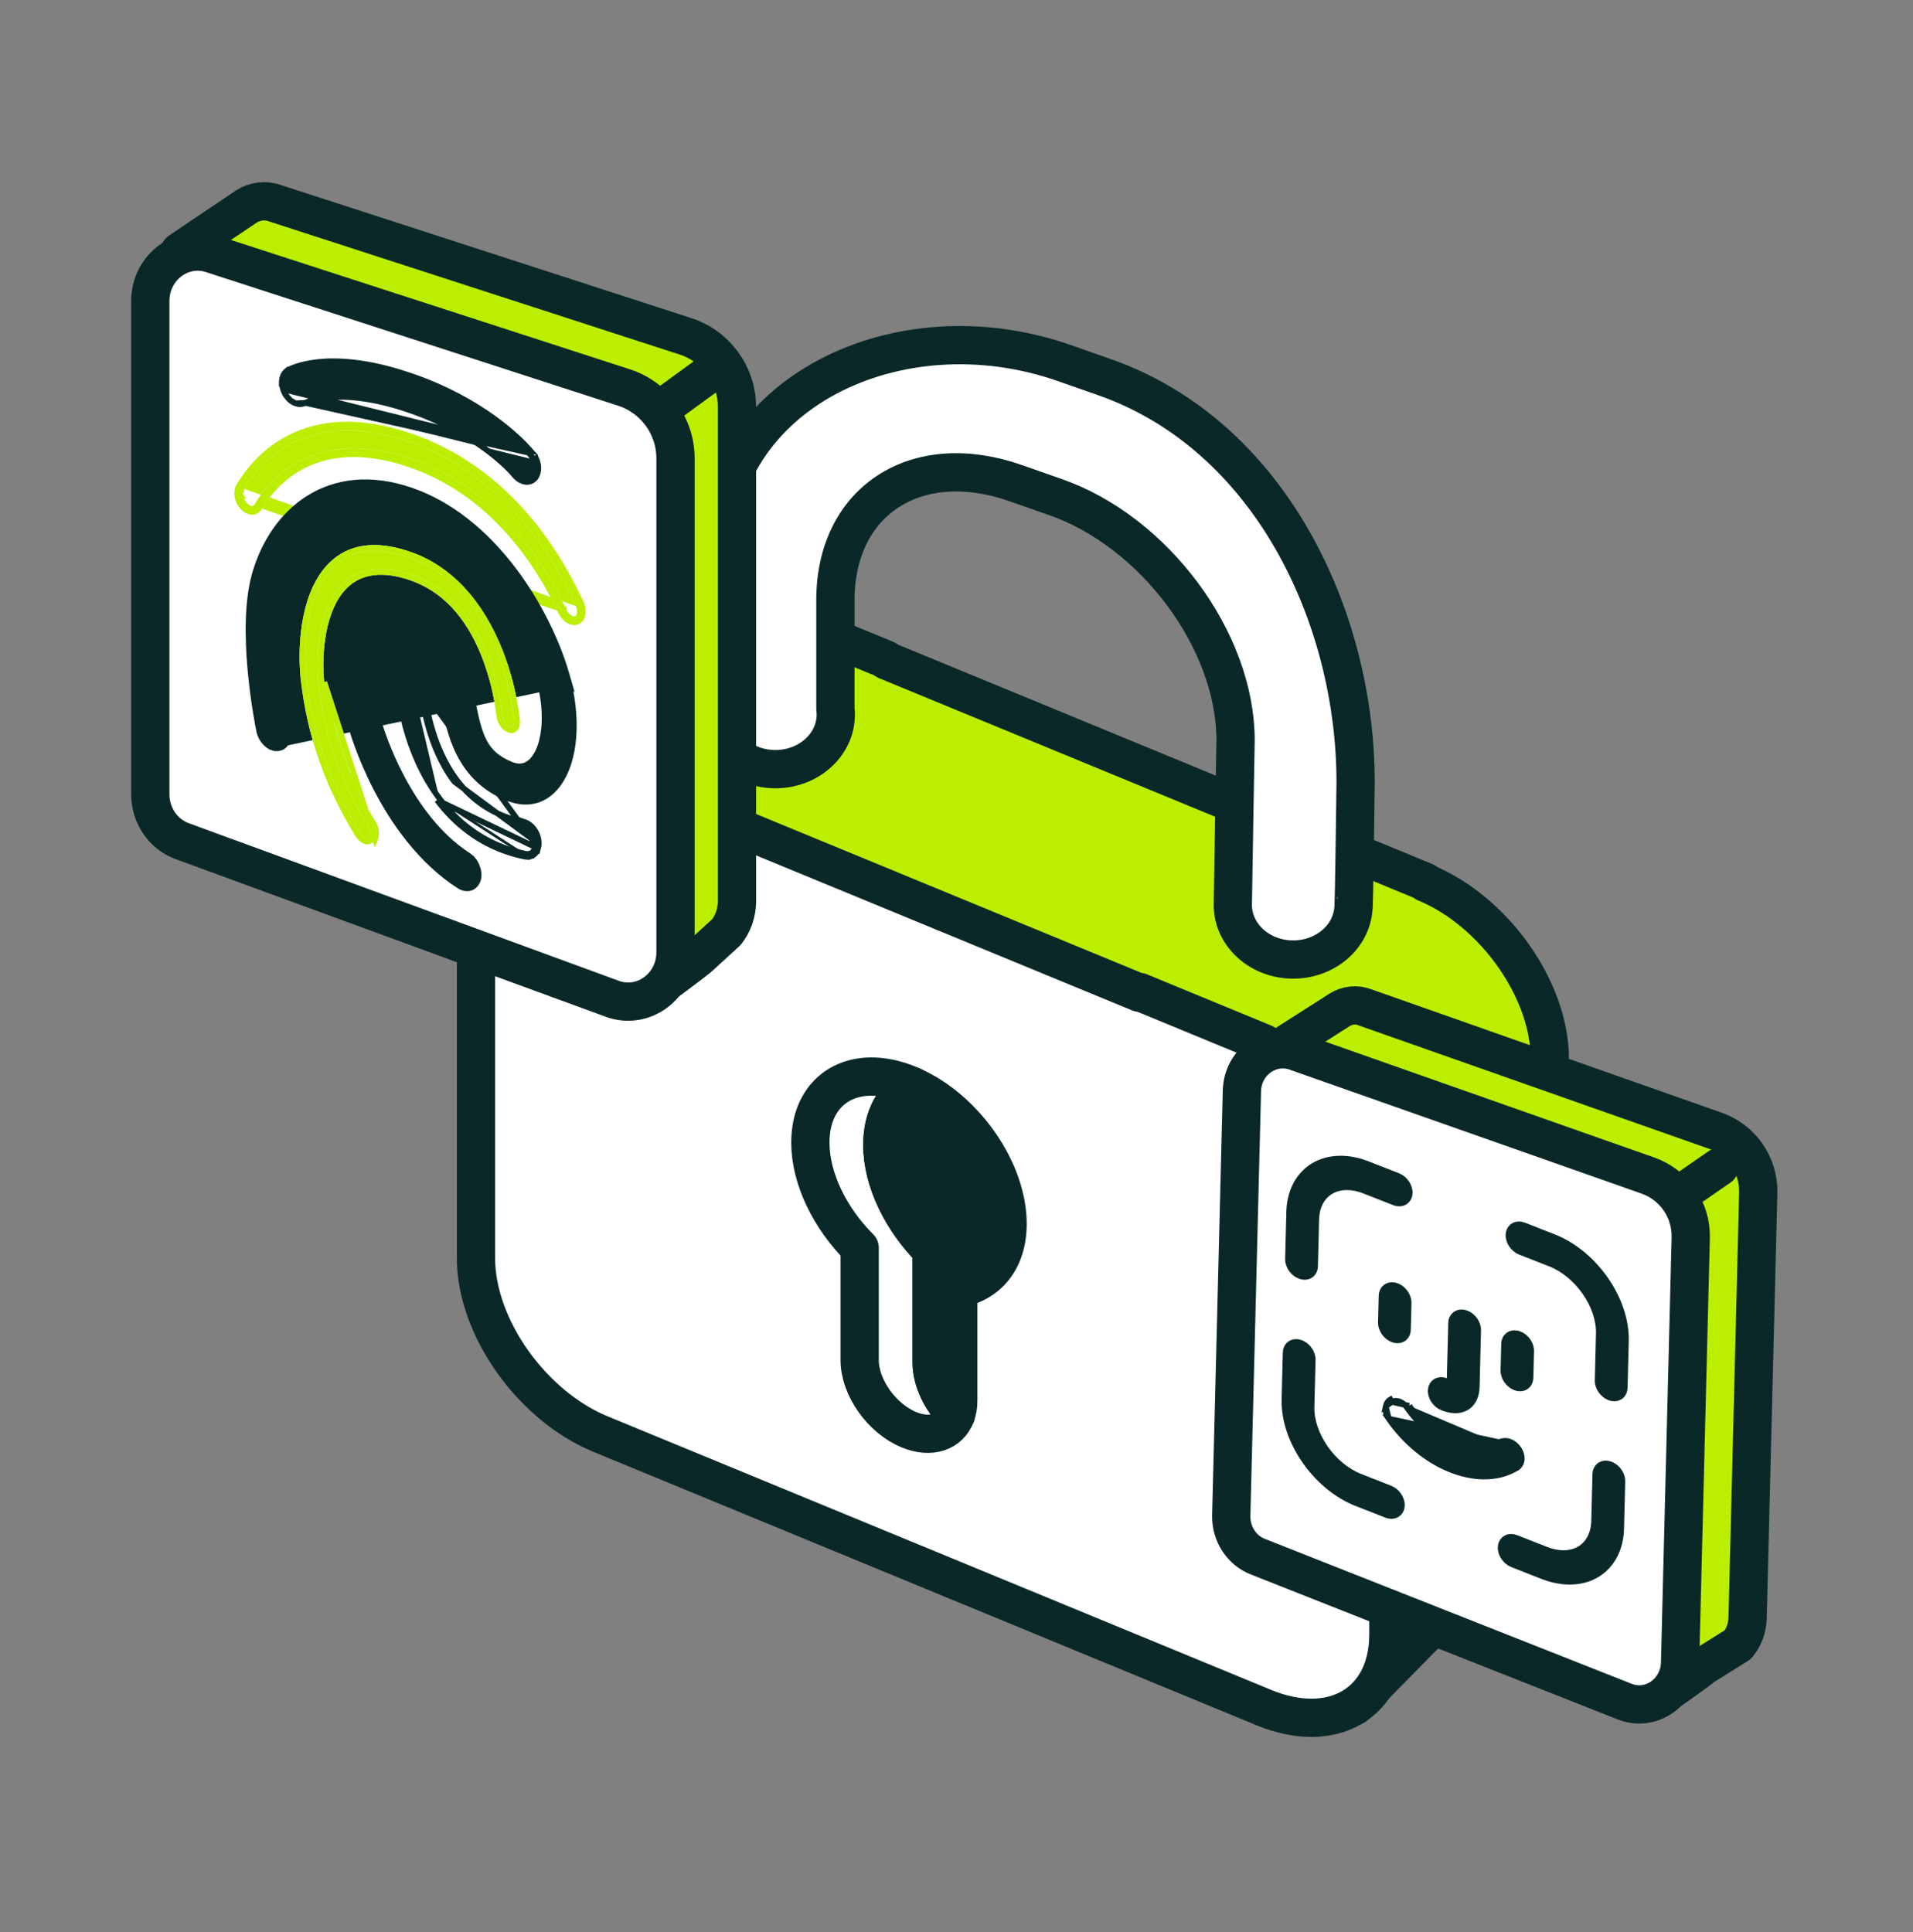
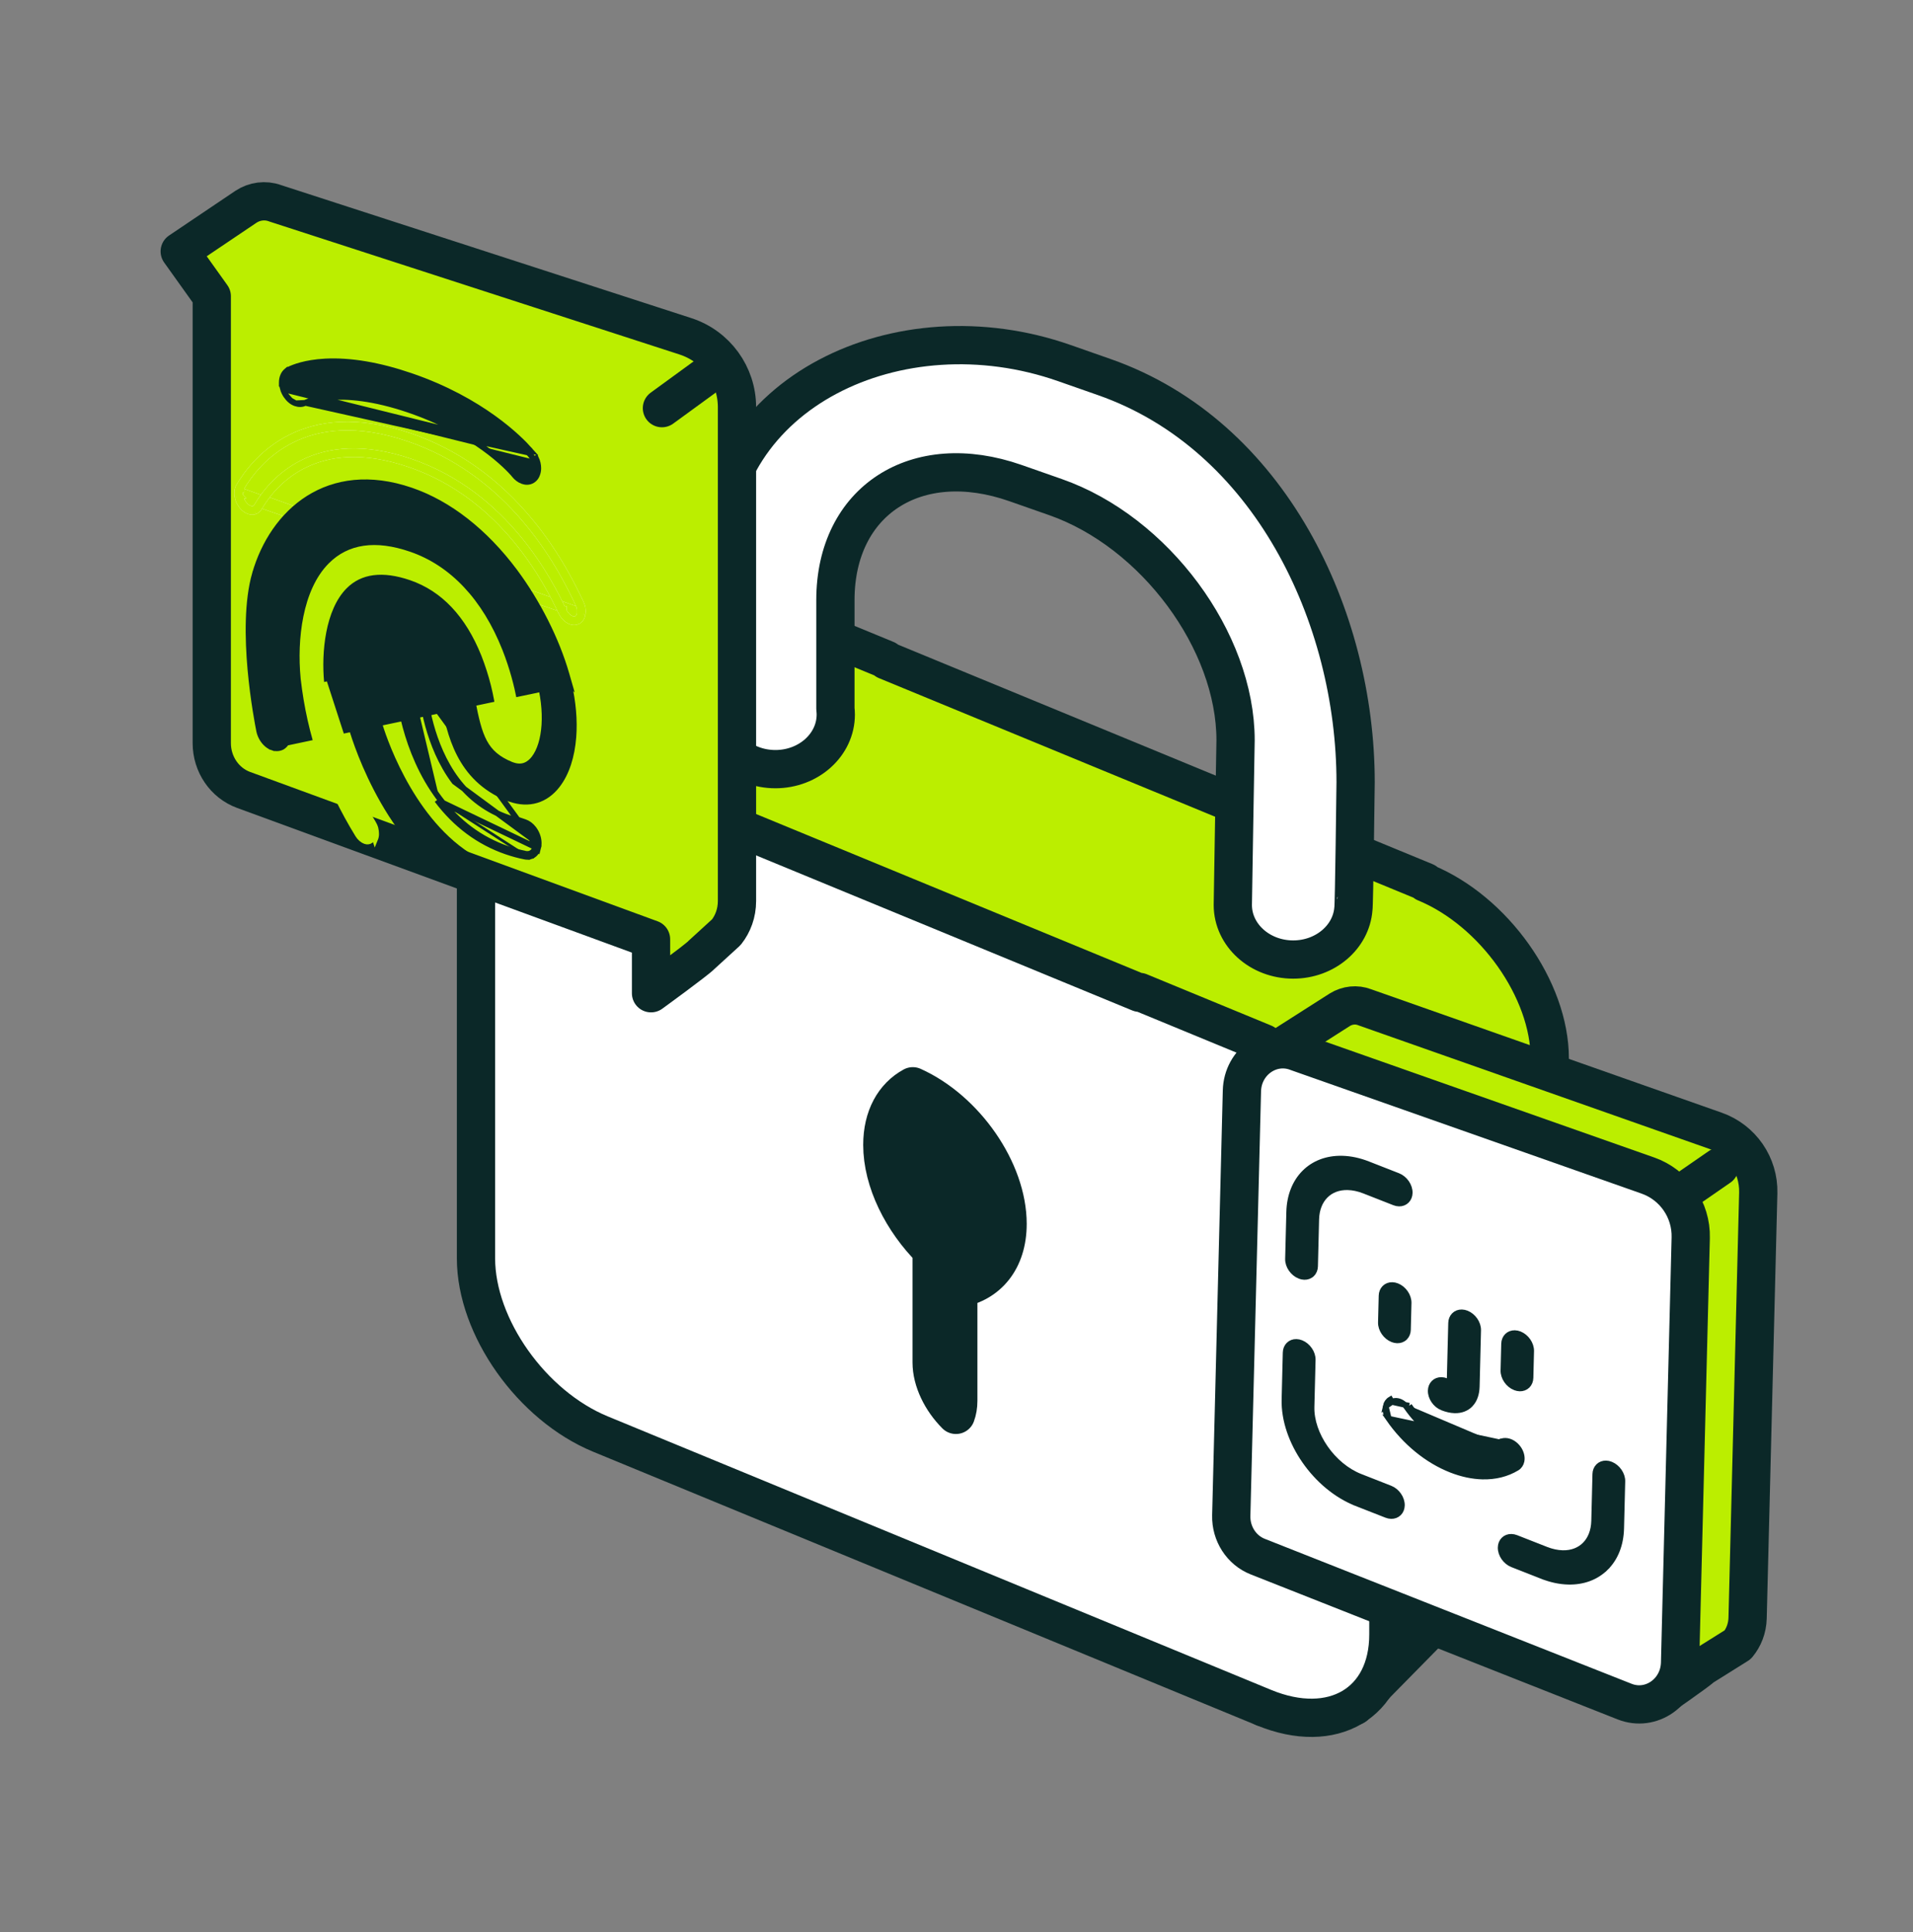
<svg xmlns="http://www.w3.org/2000/svg" width="100" height="101" viewBox="0 0 100 101" fill="none">
  <rect x="0" y="0" width="100" height="101" fill="#808080" stroke="none" />
  <path d="M81.012 55.331C81.012 51.739 78.1 47.627 74.508 46.146V46.102L68.004 43.421V43.464L46.325 34.526V34.483L39.821 31.801V31.844C39.689 31.79 39.546 31.741 39.397 31.699C37.544 31.172 35.55 31.698 34.146 33.016L26.028 40.633L33.318 48.493L33.318 57.346C33.318 60.939 36.229 65.051 39.821 66.532L51.763 71.456L66.072 89.269L70.816 89.186L78.159 81.721C78.989 80.88 80.647 79.718 81.012 77.039C81.013 77.03 81.012 55.331 81.012 55.331Z" fill="#BBEE00" stroke="#0B2828" stroke-width="2" stroke-linecap="round" stroke-linejoin="round" />
  <path d="M66.072 54.582V54.539L59.569 51.857V51.9L37.889 42.962V42.919L31.386 40.237V40.28C27.794 38.799 24.882 40.511 24.882 44.103L24.882 65.783C24.882 69.375 27.794 73.487 31.386 74.968L66.072 89.27C69.665 90.751 72.576 89.04 72.576 85.447L72.576 63.767C72.576 60.175 69.665 56.063 66.072 54.582Z" fill="white" stroke="#0B2828" stroke-width="2" stroke-linecap="round" stroke-linejoin="round" />
-   <path d="M48.701 65.354C47.167 63.827 46.123 61.753 46.123 59.853C46.123 58.391 46.735 57.324 47.715 56.789C47.649 56.759 47.582 56.729 47.516 56.701C44.673 55.529 42.361 56.888 42.361 59.731C42.361 61.632 43.404 63.706 44.938 65.232V71.104C44.938 72.528 46.092 74.157 47.516 74.744C48.664 75.218 49.637 74.868 49.97 73.967C49.211 73.205 48.701 72.171 48.701 71.225V65.354Z" fill="white" stroke="#0B2828" stroke-width="2" stroke-linecap="round" stroke-linejoin="round" />
  <path d="M50.093 67.357C51.627 67.095 52.67 65.881 52.67 63.981C52.67 61.205 50.466 58.027 47.715 56.788C46.735 57.323 46.123 58.391 46.123 59.852C46.123 61.752 47.167 63.826 48.701 65.353V71.225C48.701 72.17 49.211 73.205 49.97 73.966C50.05 73.75 50.093 73.504 50.093 73.229L50.093 67.357Z" fill="#0B2828" stroke="#0B2828" stroke-width="2" stroke-linecap="round" stroke-linejoin="round" />
  <path d="M70.863 40.895C70.863 32.244 66.374 22.741 57.724 19.712L55.632 18.979C46.981 15.949 37.395 20.522 37.395 29.173L37.395 37.051C37.383 37.151 37.377 37.253 37.377 37.356C37.377 38.931 38.79 40.209 40.533 40.209C42.276 40.209 43.689 38.931 43.689 37.356C43.689 37.253 43.682 37.151 43.67 37.05V31.371C43.67 26.18 47.893 23.436 53.083 25.254L55.175 25.987C60.365 27.805 64.588 33.506 64.588 38.697C64.588 38.697 64.444 47.012 64.444 47.309C64.444 48.885 65.857 50.162 67.6 50.162C69.267 50.162 70.632 48.993 70.747 47.512C70.786 47.455 70.863 40.895 70.863 40.895Z" fill="white" stroke="#0B2828" stroke-width="2" stroke-linecap="round" stroke-linejoin="round" />
  <path d="M38.525 21.289C38.525 19.599 37.437 18.102 35.829 17.581L14.376 10.625C14.373 10.624 14.369 10.623 14.366 10.621C13.864 10.44 13.304 10.516 12.858 10.809L9.395 13.142L11.07 15.487V38.85C11.07 39.95 11.738 40.931 12.735 41.296L34.032 49.102V51.924C34.032 51.924 36.45 50.166 36.671 49.918L37.969 48.732C38.314 48.294 38.525 47.732 38.525 47.102V21.289Z" fill="white" />
  <path d="M38.525 21.289C38.525 19.599 37.437 18.102 35.829 17.581L14.376 10.625C14.373 10.624 14.369 10.623 14.366 10.621C13.864 10.44 13.304 10.516 12.858 10.809L9.395 13.142L11.07 15.487V38.85C11.07 39.95 11.738 40.931 12.735 41.296L34.032 49.102V51.924C34.032 51.924 36.45 50.166 36.671 49.918L37.969 48.732C38.314 48.294 38.525 47.732 38.525 47.102V21.289Z" fill="#BBEE00" />
  <path d="M38.525 21.289C38.525 19.599 37.437 18.102 35.829 17.581L14.376 10.625C14.373 10.624 14.369 10.623 14.366 10.621C13.864 10.44 13.304 10.516 12.858 10.809L9.395 13.142L11.07 15.487V38.85C11.07 39.95 11.738 40.931 12.735 41.296L34.032 49.102V51.924C34.032 51.924 36.45 50.166 36.671 49.918L37.969 48.732C38.314 48.294 38.525 47.732 38.525 47.102V21.289Z" stroke="#0B2828" stroke-width="2" stroke-linecap="round" stroke-linejoin="round" />
-   <path d="M32.006 52.214L9.522 43.973C8.525 43.608 7.857 42.627 7.857 41.527V15.737C7.857 13.954 9.547 12.71 11.163 13.302L32.616 20.257C34.224 20.779 35.312 22.276 35.312 23.966V49.779C35.312 51.561 33.622 52.806 32.006 52.214Z" fill="white" stroke="#0B2828" stroke-width="2" stroke-linecap="round" stroke-linejoin="round" />
  <path d="M36.947 19.628L34.602 21.337" stroke="#0B2828" stroke-width="2" stroke-linecap="round" stroke-linejoin="round" />
  <path d="M13.325 26.737C13.232 26.767 13.131 26.767 13.024 26.731L13.01 26.726M13.325 26.737C13.418 26.703 13.496 26.633 13.552 26.54M13.325 26.737L13.273 26.597C13.274 26.596 13.275 26.596 13.276 26.595M13.325 26.737L13.28 26.594C13.278 26.595 13.277 26.595 13.276 26.595M13.552 26.54C14.279 25.299 16.5 22.592 21.43 24.28C26.359 25.968 28.627 30.515 29.33 31.995M13.552 26.54L13.422 26.464C13.423 26.463 13.423 26.463 13.423 26.463M13.552 26.54L13.423 26.463C13.423 26.463 13.423 26.463 13.423 26.463M29.33 31.995C29.427 32.191 29.566 32.351 29.728 32.442C29.765 32.465 29.807 32.485 29.844 32.497C29.969 32.54 30.089 32.535 30.191 32.489M29.33 31.995L29.465 31.928C29.465 31.929 29.465 31.929 29.465 31.929M29.33 31.995L29.466 31.93C29.466 31.93 29.465 31.93 29.465 31.929M30.191 32.489C30.261 32.456 30.316 32.409 30.362 32.343C30.409 32.278 30.436 32.195 30.455 32.105M30.191 32.489L30.128 32.353C30.128 32.353 30.128 32.352 30.128 32.352M30.191 32.489L30.129 32.352C30.129 32.352 30.128 32.352 30.128 32.352M30.455 32.105C30.469 32.013 30.469 31.91 30.455 31.809M30.455 32.105L30.307 32.082C30.307 32.081 30.307 32.08 30.307 32.078M30.455 32.105L30.308 32.075C30.308 32.076 30.308 32.077 30.307 32.078M30.455 31.809C30.441 31.707 30.404 31.603 30.358 31.505C30.006 30.762 29.177 29.015 27.715 27.249C25.961 25.123 23.846 23.623 21.434 22.797C15.875 20.894 13.325 24.003 12.483 25.429M30.455 31.809L30.306 31.829C30.318 31.917 30.318 32.003 30.307 32.078M30.455 31.809L30.306 31.829C30.295 31.748 30.265 31.659 30.222 31.57L30.222 31.569C29.872 30.829 29.049 29.096 27.599 27.345L27.599 27.345C25.861 25.238 23.769 23.756 21.386 22.939C18.64 21.999 16.654 22.301 15.257 22.999C13.855 23.699 13.025 24.806 12.612 25.504M12.483 25.429C12.441 25.501 12.413 25.583 12.404 25.677M12.483 25.429L12.613 25.503C12.613 25.504 12.613 25.504 12.612 25.504M12.483 25.429L12.612 25.505C12.612 25.505 12.612 25.504 12.612 25.504M12.404 25.677C12.395 25.771 12.399 25.875 12.418 25.978M12.404 25.677L12.553 25.692C12.56 25.62 12.581 25.558 12.612 25.504M12.404 25.677L12.553 25.692C12.546 25.77 12.549 25.858 12.565 25.948M12.418 25.978C12.441 26.082 12.473 26.18 12.524 26.274M12.418 25.978L12.564 25.945C12.565 25.946 12.565 25.947 12.565 25.948M12.418 25.978L12.566 25.951C12.565 25.95 12.565 25.949 12.565 25.948M12.524 26.274C12.575 26.368 12.636 26.455 12.705 26.525C12.797 26.623 12.904 26.69 13.01 26.726M12.524 26.274L12.656 26.203C12.656 26.203 12.656 26.203 12.656 26.203M12.524 26.274L12.656 26.203M13.01 26.726L13.059 26.584C12.977 26.556 12.891 26.503 12.814 26.422L12.814 26.422L12.811 26.419C12.755 26.362 12.703 26.288 12.656 26.203M13.01 26.726L13.059 26.584L13.073 26.589L13.073 26.589C13.148 26.615 13.216 26.614 13.276 26.595M13.276 26.595C13.331 26.574 13.383 26.53 13.423 26.463M13.423 26.463C13.795 25.828 14.551 24.815 15.848 24.177C17.151 23.536 18.981 23.283 21.478 24.138C26.47 25.848 28.76 30.446 29.465 31.929M29.465 31.929C29.552 32.105 29.672 32.239 29.802 32.312L29.807 32.315L29.807 32.315C29.835 32.332 29.866 32.346 29.893 32.355C29.985 32.387 30.066 32.381 30.128 32.352M30.128 32.352C30.172 32.332 30.208 32.302 30.24 32.257L30.24 32.257C30.269 32.216 30.291 32.158 30.307 32.078M12.565 25.948C12.586 26.042 12.614 26.125 12.656 26.203" fill="white" />
  <path d="M13.325 26.737C13.232 26.767 13.131 26.767 13.024 26.731L13.01 26.726M13.325 26.737C13.418 26.703 13.496 26.633 13.552 26.54M13.325 26.737L13.273 26.597C13.274 26.596 13.275 26.596 13.276 26.595M13.325 26.737L13.28 26.594C13.278 26.595 13.277 26.595 13.276 26.595M13.552 26.54C14.279 25.299 16.5 22.592 21.43 24.28C26.359 25.968 28.627 30.515 29.33 31.995M13.552 26.54L13.422 26.464C13.423 26.463 13.423 26.463 13.423 26.463M13.552 26.54L13.423 26.463C13.423 26.463 13.423 26.463 13.423 26.463M29.33 31.995C29.427 32.191 29.566 32.351 29.728 32.442C29.765 32.465 29.807 32.485 29.844 32.497C29.969 32.54 30.089 32.535 30.191 32.489M29.33 31.995L29.465 31.928C29.465 31.929 29.465 31.929 29.465 31.929M29.33 31.995L29.466 31.93C29.466 31.93 29.465 31.93 29.465 31.929M30.191 32.489C30.261 32.456 30.316 32.409 30.362 32.343C30.409 32.278 30.436 32.195 30.455 32.105M30.191 32.489L30.128 32.353C30.128 32.353 30.128 32.352 30.128 32.352M30.191 32.489L30.129 32.352C30.129 32.352 30.128 32.352 30.128 32.352M30.455 32.105C30.469 32.013 30.469 31.91 30.455 31.809M30.455 32.105L30.307 32.082C30.307 32.081 30.307 32.08 30.307 32.078M30.455 32.105L30.308 32.075C30.308 32.076 30.308 32.077 30.307 32.078M30.455 31.809C30.441 31.707 30.404 31.603 30.358 31.505C30.006 30.762 29.177 29.015 27.715 27.249C25.961 25.123 23.846 23.623 21.434 22.797C15.875 20.894 13.325 24.003 12.483 25.429M30.455 31.809L30.306 31.829C30.318 31.917 30.318 32.003 30.307 32.078M30.455 31.809L30.306 31.829C30.295 31.748 30.265 31.659 30.222 31.57L30.222 31.569C29.872 30.829 29.049 29.096 27.599 27.345L27.599 27.345C25.861 25.238 23.769 23.756 21.386 22.939C18.64 21.999 16.654 22.301 15.257 22.999C13.855 23.699 13.025 24.806 12.612 25.504M12.483 25.429C12.441 25.501 12.413 25.583 12.404 25.677M12.483 25.429L12.613 25.503C12.613 25.504 12.613 25.504 12.612 25.504M12.483 25.429L12.612 25.505C12.612 25.505 12.612 25.504 12.612 25.504M12.404 25.677C12.395 25.771 12.399 25.875 12.418 25.978M12.404 25.677L12.553 25.692C12.56 25.62 12.581 25.558 12.612 25.504M12.404 25.677L12.553 25.692C12.546 25.77 12.549 25.858 12.565 25.948M12.418 25.978C12.441 26.082 12.473 26.18 12.524 26.274M12.418 25.978L12.564 25.945C12.565 25.946 12.565 25.947 12.565 25.948M12.418 25.978L12.566 25.951C12.565 25.95 12.565 25.949 12.565 25.948M12.524 26.274C12.575 26.368 12.636 26.455 12.705 26.525C12.797 26.623 12.904 26.69 13.01 26.726M12.524 26.274L12.656 26.203C12.656 26.203 12.656 26.203 12.656 26.203M12.524 26.274L12.656 26.203M13.01 26.726L13.059 26.584C12.977 26.556 12.891 26.503 12.814 26.422L12.814 26.422L12.811 26.419C12.755 26.362 12.703 26.288 12.656 26.203M13.01 26.726L13.059 26.584L13.073 26.589L13.073 26.589C13.148 26.615 13.216 26.614 13.276 26.595M13.276 26.595C13.331 26.574 13.383 26.53 13.423 26.463M13.423 26.463C13.795 25.828 14.551 24.815 15.848 24.177C17.151 23.536 18.981 23.283 21.478 24.138C26.47 25.848 28.76 30.446 29.465 31.929M29.465 31.929C29.552 32.105 29.672 32.239 29.802 32.312L29.807 32.315L29.807 32.315C29.835 32.332 29.866 32.346 29.893 32.355C29.985 32.387 30.066 32.381 30.128 32.352M30.128 32.352C30.172 32.332 30.208 32.302 30.24 32.257L30.24 32.257C30.269 32.216 30.291 32.158 30.307 32.078M12.565 25.948C12.586 26.042 12.614 26.125 12.656 26.203" fill="#BBEE00" />
  <path d="M13.325 26.737C13.232 26.767 13.131 26.767 13.024 26.731L13.01 26.726M13.325 26.737C13.418 26.703 13.496 26.633 13.552 26.54M13.325 26.737L13.273 26.597C13.274 26.596 13.275 26.596 13.276 26.595M13.325 26.737L13.28 26.594C13.278 26.595 13.277 26.595 13.276 26.595M13.552 26.54C14.279 25.299 16.5 22.592 21.43 24.28C26.359 25.968 28.627 30.515 29.33 31.995M13.552 26.54L13.422 26.464C13.423 26.463 13.423 26.463 13.423 26.463M13.552 26.54L13.423 26.463C13.423 26.463 13.423 26.463 13.423 26.463M29.33 31.995C29.427 32.191 29.566 32.351 29.728 32.442C29.765 32.465 29.807 32.485 29.844 32.497C29.969 32.54 30.089 32.535 30.191 32.489M29.33 31.995L29.465 31.928C29.465 31.929 29.465 31.929 29.465 31.929M29.33 31.995L29.466 31.93C29.466 31.93 29.465 31.93 29.465 31.929M30.191 32.489C30.261 32.456 30.316 32.409 30.362 32.343C30.409 32.278 30.436 32.195 30.455 32.105M30.191 32.489L30.128 32.353C30.128 32.353 30.128 32.352 30.128 32.352M30.191 32.489L30.129 32.352C30.129 32.352 30.128 32.352 30.128 32.352M30.455 32.105C30.469 32.013 30.469 31.91 30.455 31.809M30.455 32.105L30.307 32.082C30.307 32.081 30.307 32.08 30.307 32.078M30.455 32.105L30.308 32.075C30.308 32.076 30.308 32.077 30.307 32.078M30.455 31.809C30.441 31.707 30.404 31.603 30.358 31.505C30.006 30.762 29.177 29.015 27.715 27.249C25.961 25.123 23.846 23.623 21.434 22.797C15.875 20.894 13.325 24.003 12.483 25.429M30.455 31.809L30.306 31.829C30.318 31.917 30.318 32.003 30.307 32.078M30.455 31.809L30.306 31.829C30.295 31.748 30.265 31.659 30.222 31.57L30.222 31.569C29.872 30.829 29.049 29.096 27.599 27.345L27.599 27.345C25.861 25.238 23.769 23.756 21.386 22.939C18.64 21.999 16.654 22.301 15.257 22.999C13.855 23.699 13.025 24.806 12.612 25.504M12.483 25.429C12.441 25.501 12.413 25.583 12.404 25.677M12.483 25.429L12.613 25.503C12.613 25.504 12.613 25.504 12.612 25.504M12.483 25.429L12.612 25.505C12.612 25.505 12.612 25.504 12.612 25.504M12.404 25.677C12.395 25.771 12.399 25.875 12.418 25.978M12.404 25.677L12.553 25.692C12.56 25.62 12.581 25.558 12.612 25.504M12.404 25.677L12.553 25.692C12.546 25.77 12.549 25.858 12.565 25.948M12.418 25.978C12.441 26.082 12.473 26.18 12.524 26.274M12.418 25.978L12.564 25.945C12.565 25.946 12.565 25.947 12.565 25.948M12.418 25.978L12.566 25.951C12.565 25.95 12.565 25.949 12.565 25.948M12.524 26.274C12.575 26.368 12.636 26.455 12.705 26.525C12.797 26.623 12.904 26.69 13.01 26.726M12.524 26.274L12.656 26.203C12.656 26.203 12.656 26.203 12.656 26.203M12.524 26.274L12.656 26.203M13.01 26.726L13.059 26.584C12.977 26.556 12.891 26.503 12.814 26.422L12.814 26.422L12.811 26.419C12.755 26.362 12.703 26.288 12.656 26.203M13.01 26.726L13.059 26.584L13.073 26.589L13.073 26.589C13.148 26.615 13.216 26.614 13.276 26.595M13.276 26.595C13.331 26.574 13.383 26.53 13.423 26.463M13.423 26.463C13.795 25.828 14.551 24.815 15.848 24.177C17.151 23.536 18.981 23.283 21.478 24.138C26.47 25.848 28.76 30.446 29.465 31.929M29.465 31.929C29.552 32.105 29.672 32.239 29.802 32.312L29.807 32.315L29.807 32.315C29.835 32.332 29.866 32.346 29.893 32.355C29.985 32.387 30.066 32.381 30.128 32.352M30.128 32.352C30.172 32.332 30.208 32.302 30.24 32.257L30.24 32.257C30.269 32.216 30.291 32.158 30.307 32.078M12.565 25.948C12.586 26.042 12.614 26.125 12.656 26.203" stroke="white" stroke-width="0.3" />
  <path d="M13.325 26.737C13.232 26.767 13.131 26.767 13.024 26.731L13.01 26.726M13.325 26.737C13.418 26.703 13.496 26.633 13.552 26.54M13.325 26.737L13.273 26.597C13.274 26.596 13.275 26.596 13.276 26.595M13.325 26.737L13.28 26.594C13.278 26.595 13.277 26.595 13.276 26.595M13.552 26.54C14.279 25.299 16.5 22.592 21.43 24.28C26.359 25.968 28.627 30.515 29.33 31.995M13.552 26.54L13.422 26.464C13.423 26.463 13.423 26.463 13.423 26.463M13.552 26.54L13.423 26.463C13.423 26.463 13.423 26.463 13.423 26.463M29.33 31.995C29.427 32.191 29.566 32.351 29.728 32.442C29.765 32.465 29.807 32.485 29.844 32.497C29.969 32.54 30.089 32.535 30.191 32.489M29.33 31.995L29.465 31.928C29.465 31.929 29.465 31.929 29.465 31.929M29.33 31.995L29.466 31.93C29.466 31.93 29.465 31.93 29.465 31.929M30.191 32.489C30.261 32.456 30.316 32.409 30.362 32.343C30.409 32.278 30.436 32.195 30.455 32.105M30.191 32.489L30.128 32.353C30.128 32.353 30.128 32.352 30.128 32.352M30.191 32.489L30.129 32.352C30.129 32.352 30.128 32.352 30.128 32.352M30.455 32.105C30.469 32.013 30.469 31.91 30.455 31.809M30.455 32.105L30.307 32.082C30.307 32.081 30.307 32.08 30.307 32.078M30.455 32.105L30.308 32.075C30.308 32.076 30.308 32.077 30.307 32.078M30.455 31.809C30.441 31.707 30.404 31.603 30.358 31.505C30.006 30.762 29.177 29.015 27.715 27.249C25.961 25.123 23.846 23.623 21.434 22.797C15.875 20.894 13.325 24.003 12.483 25.429M30.455 31.809L30.306 31.829C30.318 31.917 30.318 32.003 30.307 32.078M30.455 31.809L30.306 31.829C30.295 31.748 30.265 31.659 30.222 31.57L30.222 31.569C29.872 30.829 29.049 29.096 27.599 27.345L27.599 27.345C25.861 25.238 23.769 23.756 21.386 22.939C18.64 21.999 16.654 22.301 15.257 22.999C13.855 23.699 13.025 24.806 12.612 25.504M12.483 25.429C12.441 25.501 12.413 25.583 12.404 25.677M12.483 25.429L12.613 25.503C12.613 25.504 12.613 25.504 12.612 25.504M12.483 25.429L12.612 25.505C12.612 25.505 12.612 25.504 12.612 25.504M12.404 25.677C12.395 25.771 12.399 25.875 12.418 25.978M12.404 25.677L12.553 25.692C12.56 25.62 12.581 25.558 12.612 25.504M12.404 25.677L12.553 25.692C12.546 25.77 12.549 25.858 12.565 25.948M12.418 25.978C12.441 26.082 12.473 26.18 12.524 26.274M12.418 25.978L12.564 25.945C12.565 25.946 12.565 25.947 12.565 25.948M12.418 25.978L12.566 25.951C12.565 25.95 12.565 25.949 12.565 25.948M12.524 26.274C12.575 26.368 12.636 26.455 12.705 26.525C12.797 26.623 12.904 26.69 13.01 26.726M12.524 26.274L12.656 26.203C12.656 26.203 12.656 26.203 12.656 26.203M12.524 26.274L12.656 26.203M13.01 26.726L13.059 26.584C12.977 26.556 12.891 26.503 12.814 26.422L12.814 26.422L12.811 26.419C12.755 26.362 12.703 26.288 12.656 26.203M13.01 26.726L13.059 26.584L13.073 26.589L13.073 26.589C13.148 26.615 13.216 26.614 13.276 26.595M13.276 26.595C13.331 26.574 13.383 26.53 13.423 26.463M13.423 26.463C13.795 25.828 14.551 24.815 15.848 24.177C17.151 23.536 18.981 23.283 21.478 24.138C26.47 25.848 28.76 30.446 29.465 31.929M29.465 31.929C29.552 32.105 29.672 32.239 29.802 32.312L29.807 32.315L29.807 32.315C29.835 32.332 29.866 32.346 29.893 32.355C29.985 32.387 30.066 32.381 30.128 32.352M30.128 32.352C30.172 32.332 30.208 32.302 30.24 32.257L30.24 32.257C30.269 32.216 30.291 32.158 30.307 32.078M12.565 25.948C12.586 26.042 12.614 26.125 12.656 26.203" stroke="#BBEE00" stroke-width="0.3" />
-   <path d="M29.726 35.715L29.753 35.739L29.609 35.239C29.09 33.438 28.105 31.486 26.901 29.87L26.901 29.869C25.341 27.787 23.471 26.321 21.483 25.64C19.327 24.902 17.517 25.176 16.128 26.051C14.743 26.924 13.793 28.384 13.33 29.991L13.329 29.991C12.914 31.441 12.946 33.368 13.09 34.986C13.235 36.609 13.495 37.942 13.549 38.212L13.549 38.212L13.549 38.215C13.601 38.45 13.72 38.675 13.884 38.842C13.992 38.956 14.119 39.037 14.249 39.081L14.298 38.94L14.249 39.081C14.321 39.106 14.387 39.115 14.449 39.118L14.449 39.118L14.452 39.118C14.552 39.12 14.652 39.1 14.742 39.053L14.742 39.053L14.75 39.049C14.834 38.998 14.909 38.928 14.964 38.831L29.726 35.715ZM29.726 35.715C29.959 36.698 30.039 37.663 29.972 38.529C29.894 39.535 29.617 40.419 29.135 41.043C28.832 41.438 28.462 41.705 28.042 41.83C27.622 41.955 27.164 41.934 26.69 41.772L26.551 41.724L26.544 41.722L26.544 41.722C23.98 40.686 23.515 38.329 23.189 36.67L23.185 36.652L23.185 36.651C23.013 35.769 22.874 35.137 22.621 34.667C22.375 34.212 22.017 33.903 21.381 33.685C21.028 33.564 20.742 33.527 20.515 33.56C20.292 33.592 20.118 33.691 19.983 33.861L19.982 33.862C19.791 34.099 19.679 34.467 19.623 34.891C19.568 35.311 19.571 35.766 19.594 36.16C19.626 36.697 19.699 37.254 19.817 37.81C19.893 38.068 20.269 39.283 21.02 40.689C21.777 42.109 22.907 43.71 24.483 44.728L24.486 44.73L24.486 44.73C24.572 44.789 24.656 44.864 24.73 44.953L24.614 45.049L24.73 44.953C24.804 45.043 24.867 45.146 24.915 45.261L24.915 45.261C24.961 45.373 24.993 45.487 25.008 45.602C25.025 45.721 25.019 45.834 24.997 45.94L24.996 45.947L24.996 45.947C24.95 46.126 24.845 46.275 24.702 46.363L24.698 46.366L24.698 46.366C24.548 46.451 24.368 46.459 24.191 46.399C24.136 46.38 24.073 46.353 24.014 46.313C21.972 44.997 20.573 42.962 19.679 41.238C18.784 39.512 18.387 38.083 18.355 37.965L18.352 37.951L18.352 37.951L18.344 37.9C18.3 37.695 18.102 36.725 18.063 35.617C18.043 35.06 18.064 34.463 18.166 33.909C18.268 33.356 18.453 32.834 18.772 32.437L18.772 32.436C19.076 32.057 19.464 31.822 19.927 31.735C20.387 31.65 20.912 31.713 21.492 31.912C22.58 32.284 23.374 32.97 23.91 34.008C24.344 34.841 24.52 35.74 24.688 36.597L24.697 36.644C24.697 36.644 24.697 36.644 24.697 36.644C24.878 37.569 25.03 38.256 25.316 38.788C25.595 39.308 26.007 39.687 26.731 39.98L26.806 40.005C27.087 40.101 27.309 40.076 27.485 40.001C27.665 39.924 27.808 39.79 27.916 39.651C28.222 39.254 28.41 38.639 28.458 37.897C28.505 37.159 28.412 36.31 28.168 35.463C27.853 34.366 27.137 32.686 26.007 31.112C24.876 29.538 23.339 28.082 21.386 27.413C19.722 26.843 18.208 26.973 17 27.772L17 27.773C15.998 28.43 15.197 29.576 14.807 30.925C14.453 32.161 14.506 33.954 14.655 35.461C14.729 36.211 14.825 36.884 14.904 37.372C14.944 37.616 14.979 37.814 15.004 37.952C15.017 38.021 15.027 38.075 15.034 38.112L15.043 38.155L15.045 38.167C15.046 38.169 15.046 38.17 15.046 38.171L15.046 38.171L15.047 38.176L15.047 38.176C15.068 38.291 15.073 38.408 15.062 38.517C15.062 38.517 15.062 38.517 15.062 38.517L29.726 35.715Z" fill="#0B2828" stroke="#0B2828" stroke-width="0.3" />
+   <path d="M29.726 35.715L29.753 35.739L29.609 35.239C29.09 33.438 28.105 31.486 26.901 29.87L26.901 29.869C25.341 27.787 23.471 26.321 21.483 25.64C19.327 24.902 17.517 25.176 16.128 26.051C14.743 26.924 13.793 28.384 13.33 29.991L13.329 29.991C12.914 31.441 12.946 33.368 13.09 34.986C13.235 36.609 13.495 37.942 13.549 38.212L13.549 38.212L13.549 38.215C13.601 38.45 13.72 38.675 13.884 38.842C13.992 38.956 14.119 39.037 14.249 39.081L14.298 38.94L14.249 39.081C14.321 39.106 14.387 39.115 14.449 39.118L14.449 39.118L14.452 39.118C14.552 39.12 14.652 39.1 14.742 39.053L14.742 39.053L14.75 39.049C14.834 38.998 14.909 38.928 14.964 38.831L29.726 35.715ZM29.726 35.715C29.959 36.698 30.039 37.663 29.972 38.529C29.894 39.535 29.617 40.419 29.135 41.043C28.832 41.438 28.462 41.705 28.042 41.83C27.622 41.955 27.164 41.934 26.69 41.772L26.551 41.724L26.544 41.722L26.544 41.722C23.98 40.686 23.515 38.329 23.189 36.67L23.185 36.652L23.185 36.651C23.013 35.769 22.874 35.137 22.621 34.667C22.375 34.212 22.017 33.903 21.381 33.685C21.028 33.564 20.742 33.527 20.515 33.56C20.292 33.592 20.118 33.691 19.983 33.861L19.982 33.862C19.791 34.099 19.679 34.467 19.623 34.891C19.568 35.311 19.571 35.766 19.594 36.16C19.626 36.697 19.699 37.254 19.817 37.81C19.893 38.068 20.269 39.283 21.02 40.689C21.777 42.109 22.907 43.71 24.483 44.728L24.486 44.73L24.486 44.73C24.572 44.789 24.656 44.864 24.73 44.953L24.614 45.049L24.73 44.953C24.804 45.043 24.867 45.146 24.915 45.261L24.915 45.261C24.961 45.373 24.993 45.487 25.008 45.602C25.025 45.721 25.019 45.834 24.997 45.94L24.996 45.947L24.996 45.947C24.95 46.126 24.845 46.275 24.702 46.363L24.698 46.366L24.698 46.366C24.548 46.451 24.368 46.459 24.191 46.399C21.972 44.997 20.573 42.962 19.679 41.238C18.784 39.512 18.387 38.083 18.355 37.965L18.352 37.951L18.352 37.951L18.344 37.9C18.3 37.695 18.102 36.725 18.063 35.617C18.043 35.06 18.064 34.463 18.166 33.909C18.268 33.356 18.453 32.834 18.772 32.437L18.772 32.436C19.076 32.057 19.464 31.822 19.927 31.735C20.387 31.65 20.912 31.713 21.492 31.912C22.58 32.284 23.374 32.97 23.91 34.008C24.344 34.841 24.52 35.74 24.688 36.597L24.697 36.644C24.697 36.644 24.697 36.644 24.697 36.644C24.878 37.569 25.03 38.256 25.316 38.788C25.595 39.308 26.007 39.687 26.731 39.98L26.806 40.005C27.087 40.101 27.309 40.076 27.485 40.001C27.665 39.924 27.808 39.79 27.916 39.651C28.222 39.254 28.41 38.639 28.458 37.897C28.505 37.159 28.412 36.31 28.168 35.463C27.853 34.366 27.137 32.686 26.007 31.112C24.876 29.538 23.339 28.082 21.386 27.413C19.722 26.843 18.208 26.973 17 27.772L17 27.773C15.998 28.43 15.197 29.576 14.807 30.925C14.453 32.161 14.506 33.954 14.655 35.461C14.729 36.211 14.825 36.884 14.904 37.372C14.944 37.616 14.979 37.814 15.004 37.952C15.017 38.021 15.027 38.075 15.034 38.112L15.043 38.155L15.045 38.167C15.046 38.169 15.046 38.17 15.046 38.171L15.046 38.171L15.047 38.176L15.047 38.176C15.068 38.291 15.073 38.408 15.062 38.517C15.062 38.517 15.062 38.517 15.062 38.517L29.726 35.715Z" fill="#0B2828" stroke="#0B2828" stroke-width="0.3" />
  <path d="M19.495 43.014L19.367 43.093C19.417 43.174 19.457 43.259 19.48 43.343C19.503 43.428 19.512 43.519 19.512 43.607C19.512 43.682 19.495 43.746 19.468 43.813C19.44 43.873 19.408 43.912 19.372 43.939C19.3 43.994 19.209 44.012 19.095 43.973C19.028 43.95 18.965 43.914 18.899 43.856L18.877 43.837L18.873 43.836C18.815 43.782 18.762 43.72 18.715 43.645C17.113 41.036 16.204 38.43 15.864 35.447V35.435V35.428L15.863 35.421C15.769 34.441 15.792 33.307 16.008 32.249C16.224 31.189 16.631 30.221 17.292 29.558L17.292 29.558C18.256 28.588 19.614 28.377 21.381 28.982C23.449 29.69 25.097 31.433 26.127 34.04L26.127 34.04C26.509 35.006 26.735 35.916 26.865 36.587C26.93 36.922 26.971 37.198 26.996 37.389C27.008 37.485 27.016 37.56 27.022 37.611C27.024 37.637 27.026 37.656 27.027 37.669C27.027 37.674 27.028 37.677 27.028 37.679H27.028L27.029 37.692C27.037 37.78 27.029 37.856 27.01 37.929L27.01 37.929C26.993 37.994 26.963 38.046 26.926 38.089C26.895 38.125 26.855 38.15 26.809 38.165C26.773 38.176 26.725 38.178 26.667 38.166L26.611 38.147C26.505 38.111 26.39 38.028 26.299 37.905L26.299 37.905L26.297 37.903C26.185 37.758 26.112 37.573 26.096 37.397L26.097 37.397L26.096 37.394C25.979 36.331 25.712 35.269 25.305 34.227L25.304 34.225C24.469 32.139 23.187 30.773 21.483 30.189C20.023 29.689 18.834 29.82 18.009 30.654C17.426 31.242 17.087 32.109 16.911 33.014C16.734 33.922 16.718 34.885 16.795 35.683L16.795 35.683L16.796 35.685C17.099 38.386 17.916 40.74 19.367 43.093L19.495 43.014ZM19.495 43.014C19.551 43.105 19.597 43.202 19.625 43.303C19.652 43.405 19.662 43.51 19.662 43.607C19.662 43.709 19.639 43.793 19.606 43.873L16.945 35.668C17.246 38.347 18.056 40.68 19.495 43.014Z" fill="white" />
  <path d="M19.495 43.014L19.367 43.093C19.417 43.174 19.457 43.259 19.48 43.343C19.503 43.428 19.512 43.519 19.512 43.607C19.512 43.682 19.495 43.746 19.468 43.813C19.44 43.873 19.408 43.912 19.372 43.939C19.3 43.994 19.209 44.012 19.095 43.973C19.028 43.95 18.965 43.914 18.899 43.856L18.877 43.837L18.873 43.836C18.815 43.782 18.762 43.72 18.715 43.645C17.113 41.036 16.204 38.43 15.864 35.447V35.435V35.428L15.863 35.421C15.769 34.441 15.792 33.307 16.008 32.249C16.224 31.189 16.631 30.221 17.292 29.558L17.292 29.558C18.256 28.588 19.614 28.377 21.381 28.982C23.449 29.69 25.097 31.433 26.127 34.04L26.127 34.04C26.509 35.006 26.735 35.916 26.865 36.587C26.93 36.922 26.971 37.198 26.996 37.389C27.008 37.485 27.016 37.56 27.022 37.611C27.024 37.637 27.026 37.656 27.027 37.669C27.027 37.674 27.028 37.677 27.028 37.679H27.028L27.029 37.692C27.037 37.78 27.029 37.856 27.01 37.929L27.01 37.929C26.993 37.994 26.963 38.046 26.926 38.089C26.895 38.125 26.855 38.15 26.809 38.165C26.773 38.176 26.725 38.178 26.667 38.166L26.611 38.147C26.505 38.111 26.39 38.028 26.299 37.905L26.299 37.905L26.297 37.903C26.185 37.758 26.112 37.573 26.096 37.397L26.097 37.397L26.096 37.394C25.979 36.331 25.712 35.269 25.305 34.227L25.304 34.225C24.469 32.139 23.187 30.773 21.483 30.189C20.023 29.689 18.834 29.82 18.009 30.654C17.426 31.242 17.087 32.109 16.911 33.014C16.734 33.922 16.718 34.885 16.795 35.683L16.795 35.683L16.796 35.685C17.099 38.386 17.916 40.74 19.367 43.093L19.495 43.014ZM19.495 43.014C19.551 43.105 19.597 43.202 19.625 43.303C19.652 43.405 19.662 43.51 19.662 43.607C19.662 43.709 19.639 43.793 19.606 43.873L16.945 35.668C17.246 38.347 18.056 40.68 19.495 43.014Z" fill="#BBEE00" />
-   <path d="M19.495 43.014L19.367 43.093C19.417 43.174 19.457 43.259 19.48 43.343C19.503 43.428 19.512 43.519 19.512 43.607C19.512 43.682 19.495 43.746 19.468 43.813C19.44 43.873 19.408 43.912 19.372 43.939C19.3 43.994 19.209 44.012 19.095 43.973C19.028 43.95 18.965 43.914 18.899 43.856L18.877 43.837L18.873 43.836C18.815 43.782 18.762 43.72 18.715 43.645C17.113 41.036 16.204 38.43 15.864 35.447V35.435V35.428L15.863 35.421C15.769 34.441 15.792 33.307 16.008 32.249C16.224 31.189 16.631 30.221 17.292 29.558L17.292 29.558C18.256 28.588 19.614 28.377 21.381 28.982C23.449 29.69 25.097 31.433 26.127 34.04L26.127 34.04C26.509 35.006 26.735 35.916 26.865 36.587C26.93 36.922 26.971 37.198 26.996 37.389C27.008 37.485 27.016 37.56 27.022 37.611C27.024 37.637 27.026 37.656 27.027 37.669C27.027 37.674 27.028 37.677 27.028 37.679H27.028L27.029 37.692C27.037 37.78 27.029 37.856 27.01 37.929L27.01 37.929C26.993 37.994 26.963 38.046 26.926 38.089C26.895 38.125 26.855 38.15 26.809 38.165C26.773 38.176 26.725 38.178 26.667 38.166L26.611 38.147C26.505 38.111 26.39 38.028 26.299 37.905L26.299 37.905L26.297 37.903C26.185 37.758 26.112 37.573 26.096 37.397L26.097 37.397L26.096 37.394C25.979 36.331 25.712 35.269 25.305 34.227L25.304 34.225C24.469 32.139 23.187 30.773 21.483 30.189C20.023 29.689 18.834 29.82 18.009 30.654C17.426 31.242 17.087 32.109 16.911 33.014C16.734 33.922 16.718 34.885 16.795 35.683L16.795 35.683L16.796 35.685C17.099 38.386 17.916 40.74 19.367 43.093L19.495 43.014ZM19.495 43.014C19.551 43.105 19.597 43.202 19.625 43.303C19.652 43.405 19.662 43.51 19.662 43.607C19.662 43.709 19.639 43.793 19.606 43.873L16.945 35.668C17.246 38.347 18.056 40.68 19.495 43.014Z" stroke="white" stroke-width="0.3" />
  <path d="M19.495 43.014L19.367 43.093C19.417 43.174 19.457 43.259 19.48 43.343C19.503 43.428 19.512 43.519 19.512 43.607C19.512 43.682 19.495 43.746 19.468 43.813C19.44 43.873 19.408 43.912 19.372 43.939C19.3 43.994 19.209 44.012 19.095 43.973C19.028 43.95 18.965 43.914 18.899 43.856L18.877 43.837L18.873 43.836C18.815 43.782 18.762 43.72 18.715 43.645C17.113 41.036 16.204 38.43 15.864 35.447V35.435V35.428L15.863 35.421C15.769 34.441 15.792 33.307 16.008 32.249C16.224 31.189 16.631 30.221 17.292 29.558L17.292 29.558C18.256 28.588 19.614 28.377 21.381 28.982C23.449 29.69 25.097 31.433 26.127 34.04L26.127 34.04C26.509 35.006 26.735 35.916 26.865 36.587C26.93 36.922 26.971 37.198 26.996 37.389C27.008 37.485 27.016 37.56 27.022 37.611C27.024 37.637 27.026 37.656 27.027 37.669C27.027 37.674 27.028 37.677 27.028 37.679H27.028L27.029 37.692C27.037 37.78 27.029 37.856 27.01 37.929L27.01 37.929C26.993 37.994 26.963 38.046 26.926 38.089C26.895 38.125 26.855 38.15 26.809 38.165C26.773 38.176 26.725 38.178 26.667 38.166L26.611 38.147C26.505 38.111 26.39 38.028 26.299 37.905L26.299 37.905L26.297 37.903C26.185 37.758 26.112 37.573 26.096 37.397L26.097 37.397L26.096 37.394C25.979 36.331 25.712 35.269 25.305 34.227L25.304 34.225C24.469 32.139 23.187 30.773 21.483 30.189C20.023 29.689 18.834 29.82 18.009 30.654C17.426 31.242 17.087 32.109 16.911 33.014C16.734 33.922 16.718 34.885 16.795 35.683L16.795 35.683L16.796 35.685C17.099 38.386 17.916 40.74 19.367 43.093L19.495 43.014ZM19.495 43.014C19.551 43.105 19.597 43.202 19.625 43.303C19.652 43.405 19.662 43.51 19.662 43.607C19.662 43.709 19.639 43.793 19.606 43.873L16.945 35.668C17.246 38.347 18.056 40.68 19.495 43.014Z" stroke="#BBEE00" stroke-width="0.3" />
  <path d="M27.984 44.285C28.007 44.196 28.016 44.102 28.007 43.997M27.984 44.285C27.961 44.374 27.924 44.448 27.873 44.507C27.822 44.566 27.757 44.605 27.688 44.627M27.984 44.285L28.129 44.322C28.101 44.43 28.055 44.525 27.986 44.605L27.986 44.605C27.915 44.687 27.826 44.74 27.733 44.77L27.688 44.627M27.984 44.285L22.847 41.825M28.007 43.997L23.758 40.868C22.328 38.976 22.073 36.481 22.05 36.203C22.036 35.989 21.958 35.774 21.833 35.598C21.721 35.443 21.578 35.327 21.43 35.277M28.007 43.997C27.988 43.791 27.905 43.584 27.771 43.411L28.007 43.997ZM27.688 44.627C27.618 44.649 27.544 44.649 27.461 44.631M27.688 44.627L27.733 44.77C27.633 44.802 27.532 44.8 27.43 44.778M27.461 44.631C27.151 44.571 26.836 44.483 26.526 44.377C25.119 43.895 23.92 43.005 22.967 41.735M27.461 44.631L27.429 44.777C27.429 44.777 27.43 44.778 27.43 44.778M27.461 44.631L27.432 44.778C27.432 44.778 27.431 44.778 27.43 44.778M22.967 41.735C21.106 39.267 20.837 36.221 20.814 35.882C20.8 35.678 20.856 35.493 20.962 35.377C21.069 35.26 21.222 35.221 21.384 35.261L21.43 35.277M22.967 41.735L22.847 41.825C22.847 41.825 22.847 41.825 22.847 41.825M22.967 41.735L22.847 41.825C22.847 41.825 22.847 41.825 22.847 41.825M21.43 35.277L21.479 35.135C21.479 35.135 21.479 35.135 21.479 35.135C21.663 35.198 21.83 35.337 21.955 35.511L21.955 35.511C22.095 35.708 22.184 35.95 22.2 36.192M21.43 35.277L22.2 36.192M22.2 36.192C22.223 36.472 22.477 38.925 23.878 40.778L23.878 40.778C24.587 41.718 25.497 42.382 26.579 42.752C26.79 42.824 27.014 42.886 27.241 42.938L27.242 42.913L27.44 42.981C27.612 43.04 27.769 43.162 27.89 43.319C28.04 43.514 28.135 43.748 28.156 43.983L28.156 43.984C28.167 44.106 28.156 44.217 28.129 44.322L22.2 36.192ZM22.847 41.825C23.817 43.117 25.04 44.026 26.477 44.519C26.792 44.627 27.113 44.716 27.43 44.778" fill="#0B2828" stroke="#0B2828" stroke-width="0.3" />
  <path d="M15.952 21.06L15.94 21.066C15.789 21.145 15.62 21.143 15.452 21.086L15.952 21.06ZM15.952 21.06L15.953 21.059M15.952 21.06L15.953 21.059M15.953 21.059L15.961 21.055C15.973 21.049 15.991 21.04 16.017 21.029C16.068 21.007 16.147 20.977 16.254 20.944C16.468 20.878 16.795 20.802 17.24 20.766C18.13 20.695 19.496 20.783 21.386 21.43C24.822 22.607 26.528 24.412 26.868 24.802L26.871 24.811L26.885 24.829C27.006 24.98 27.158 25.095 27.32 25.151L27.32 25.151L27.334 25.155C27.334 25.155 27.334 25.155 27.334 25.155C27.427 25.187 27.527 25.203 27.627 25.187C27.73 25.172 27.824 25.127 27.9 25.063C27.98 24.996 28.041 24.908 28.078 24.802C28.117 24.704 28.138 24.596 28.138 24.476C28.138 24.305 28.096 24.122 28.017 23.957C28.017 23.957 28.017 23.957 28.017 23.957L27.882 24.022M15.953 21.059L27.609 23.658M27.882 24.022C27.812 23.875 27.72 23.747 27.609 23.658M27.882 24.022C27.951 24.168 27.988 24.328 27.988 24.476C27.988 24.578 27.97 24.669 27.938 24.75L27.882 24.022ZM27.609 23.658L27.721 23.558C27.719 23.555 27.716 23.552 27.713 23.549M27.609 23.658L27.703 23.541C27.706 23.544 27.71 23.546 27.713 23.549M27.713 23.549C27.166 22.932 25.184 20.924 21.469 19.652C19.814 19.085 18.308 18.831 17.002 18.898L17.002 18.898C15.955 18.954 15.339 19.206 15.111 19.317C15.092 19.325 15.075 19.334 15.06 19.344L15.048 19.34L14.983 19.395C14.907 19.458 14.841 19.541 14.798 19.647C14.752 19.753 14.731 19.874 14.731 19.992V20.099L14.746 20.104C14.755 20.186 14.773 20.269 14.798 20.348L27.713 23.549ZM14.956 20.676C14.887 20.575 14.834 20.464 14.798 20.348L14.956 20.676ZM14.956 20.676C15.02 20.768 15.094 20.858 15.182 20.931M14.956 20.676L15.182 20.931M15.182 20.931C15.267 21.004 15.362 21.055 15.452 21.086L15.182 20.931Z" fill="#0B2828" stroke="#0B2828" stroke-width="0.3" />
  <path d="M91.911 62.363C91.947 60.908 91.042 59.596 89.669 59.112L71.349 52.661C71.346 52.66 71.343 52.659 71.34 52.657C70.912 52.49 70.428 52.544 70.038 52.786L67.005 54.721L68.397 56.776L67.893 76.891C67.869 77.838 68.423 78.697 69.274 79.033L87.442 86.213L86.651 88.824C86.651 88.824 88.771 87.363 88.967 87.153L90.84 85.98C91.146 85.61 91.34 85.13 91.354 84.588L91.911 62.363Z" fill="white" />
  <path d="M91.911 62.363C91.947 60.908 91.042 59.596 89.669 59.112L71.349 52.661C71.346 52.66 71.343 52.659 71.34 52.657C70.912 52.49 70.428 52.544 70.038 52.786L67.005 54.721L68.397 56.776L67.893 76.891C67.869 77.838 68.423 78.697 69.274 79.033L87.442 86.213L86.651 88.824C86.651 88.824 88.771 87.363 88.967 87.153L90.84 85.98C91.146 85.61 91.34 85.13 91.354 84.588L91.911 62.363Z" fill="#BBEE00" />
  <path d="M91.911 62.363C91.947 60.908 91.042 59.596 89.669 59.112L71.349 52.661C71.346 52.66 71.343 52.659 71.34 52.657C70.912 52.49 70.428 52.544 70.038 52.786L67.005 54.721L68.397 56.776L67.893 76.891C67.869 77.838 68.423 78.697 69.274 79.033L87.442 86.213L86.651 88.824C86.651 88.824 88.771 87.363 88.967 87.153L90.84 85.98C91.146 85.61 91.34 85.13 91.354 84.588L91.911 62.363Z" stroke="#0B2828" stroke-width="2" stroke-linecap="round" stroke-linejoin="round" />
  <path d="M84.925 88.955L65.744 81.375C64.894 81.038 64.34 80.179 64.363 79.232L64.92 57.028C64.958 55.493 66.441 54.458 67.819 55.002L86.14 61.454C87.513 61.937 88.418 63.25 88.381 64.705L87.824 86.93C87.786 88.464 86.304 89.5 84.925 88.955Z" fill="white" stroke="#0B2828" stroke-width="2" stroke-linecap="round" stroke-linejoin="round" />
  <path d="M73.435 69.919C73.541 69.813 73.594 69.671 73.598 69.517L73.633 68.119C73.642 67.75 73.374 67.369 73.023 67.232L73.023 67.232C72.944 67.201 72.863 67.183 72.781 67.181C72.626 67.177 72.486 67.231 72.383 67.334C72.281 67.436 72.225 67.578 72.221 67.734L72.186 69.132C72.176 69.5 72.445 69.882 72.796 70.019L72.796 70.019C72.875 70.05 72.956 70.068 73.037 70.07L73.038 70.07C73.187 70.074 73.33 70.023 73.435 69.919ZM73.435 69.919L73.329 69.812L73.435 69.919C73.435 69.919 73.435 69.919 73.435 69.919Z" fill="#0B2828" stroke="#0B2828" stroke-width="0.3" />
  <path d="M79.201 72.532L79.202 72.532C79.281 72.563 79.362 72.581 79.443 72.583C79.592 72.587 79.735 72.536 79.841 72.432L79.841 72.432C79.947 72.326 80 72.184 80.004 72.03L80.039 70.632C80.048 70.263 79.779 69.882 79.429 69.745L79.429 69.745C79.35 69.714 79.268 69.696 79.187 69.694C79.032 69.69 78.891 69.744 78.788 69.847C78.686 69.949 78.63 70.091 78.626 70.247L78.591 71.645C78.582 72.013 78.851 72.395 79.201 72.532Z" fill="#0B2828" stroke="#0B2828" stroke-width="0.3" />
  <path d="M73.54 73.575C74.187 74.505 75.059 75.22 75.997 75.588C76.409 75.75 76.812 75.836 77.196 75.846C77.674 75.858 78.103 75.751 78.472 75.529M73.54 73.575L73.663 73.489M73.54 73.575C73.397 73.369 73.182 73.238 72.979 73.233C72.898 73.231 72.824 73.249 72.76 73.288M73.54 73.575L73.663 73.489C73.663 73.489 73.663 73.489 73.663 73.489M73.663 73.489C74.295 74.398 75.145 75.093 76.052 75.448L76.052 75.448C76.45 75.605 76.836 75.687 77.2 75.696C77.652 75.707 78.053 75.607 78.395 75.401L78.472 75.529M73.663 73.489L72.76 73.288M78.472 75.529L78.395 75.401M78.472 75.529C78.537 75.491 78.611 75.472 78.692 75.474C78.895 75.479 79.109 75.611 79.253 75.817C79.372 75.988 79.422 76.189 79.387 76.354L78.395 75.401M78.395 75.401C78.486 75.346 78.588 75.322 78.696 75.324C78.958 75.331 79.213 75.496 79.376 75.731L79.376 75.731C79.513 75.928 79.579 76.17 79.534 76.385L79.534 76.385C79.502 76.535 79.419 76.661 79.289 76.739L79.289 76.739C78.764 77.055 78.158 77.204 77.492 77.188L77.492 77.188C76.964 77.174 76.415 77.056 75.859 76.838C74.608 76.347 73.45 75.397 72.595 74.167L78.395 75.401ZM72.76 73.288L72.682 73.159C72.552 73.237 72.469 73.363 72.437 73.513L72.76 73.288ZM72.437 73.513C72.391 73.728 72.458 73.97 72.595 74.167L72.437 73.513Z" fill="#0B2828" stroke="#0B2828" stroke-width="0.3" />
  <path d="M75.401 73.585L75.401 73.585C75.051 73.448 74.782 73.067 74.791 72.698C74.795 72.542 74.851 72.4 74.953 72.298C75.056 72.195 75.197 72.141 75.352 72.145C75.433 72.147 75.515 72.165 75.594 72.196L75.594 72.196C75.678 72.229 75.726 72.239 75.755 72.239C75.757 72.239 75.759 72.239 75.761 72.239C75.768 72.224 75.78 72.186 75.782 72.102L75.856 69.161C75.86 69.004 75.916 68.863 76.018 68.761C76.121 68.658 76.261 68.604 76.416 68.608C76.498 68.61 76.579 68.627 76.658 68.659L76.658 68.659C77.009 68.796 77.278 69.177 77.268 69.546L77.195 72.487C77.186 72.853 77.082 73.174 76.877 73.398L75.401 73.585ZM75.401 73.585C75.625 73.673 75.841 73.722 76.045 73.727M75.401 73.585L76.045 73.727M76.045 73.727C76.377 73.735 76.669 73.626 76.877 73.398L76.045 73.727Z" fill="#0B2828" stroke="#0B2828" stroke-width="0.3" />
  <path d="M67.941 66.702L67.941 66.702C67.59 66.564 67.321 66.183 67.33 65.815L67.392 63.36C67.413 62.519 67.698 61.81 68.188 61.316C68.678 60.821 69.364 60.552 70.164 60.572C70.602 60.583 71.056 60.681 71.513 60.861L71.513 60.861L73.08 61.475L73.08 61.475C73.431 61.613 73.7 61.994 73.69 62.363C73.686 62.519 73.631 62.661 73.528 62.763C73.426 62.866 73.285 62.92 73.13 62.916C73.049 62.914 72.967 62.896 72.888 62.865L72.888 62.865L71.321 62.25L71.321 62.25C71.021 62.132 70.729 62.07 70.454 62.063C69.966 62.051 69.564 62.215 69.279 62.503C68.994 62.792 68.817 63.217 68.804 63.745L68.743 66.2C68.739 66.353 68.686 66.496 68.579 66.602L67.941 66.702ZM67.941 66.702C68.019 66.733 68.101 66.751 68.182 66.753M67.941 66.702L68.182 66.753M68.182 66.753C68.331 66.757 68.474 66.706 68.579 66.602L68.182 66.753Z" fill="#0B2828" stroke="#0B2828" stroke-width="0.3" />
  <path d="M72.72 79.252L72.72 79.252C72.869 79.256 73.012 79.205 73.118 79.101C73.224 78.996 73.277 78.853 73.281 78.699C73.29 78.33 73.021 77.949 72.671 77.812L72.671 77.812L71.104 77.197L71.104 77.197C70.389 76.916 69.742 76.366 69.278 75.699C68.813 75.032 68.54 74.261 68.558 73.547L68.62 71.092C68.629 70.724 68.36 70.342 68.01 70.205L68.01 70.205C67.931 70.174 67.849 70.156 67.768 70.154C67.613 70.15 67.472 70.204 67.37 70.307C67.267 70.409 67.211 70.551 67.207 70.707L67.146 73.162C67.119 74.249 67.531 75.397 68.21 76.373C68.888 77.349 69.841 78.166 70.912 78.587L70.966 78.447L70.912 78.587L72.478 79.201L72.478 79.201C72.558 79.232 72.639 79.25 72.72 79.252Z" fill="#0B2828" stroke="#0B2828" stroke-width="0.3" />
-   <path d="M84.369 73.105L84.369 73.105C84.518 73.109 84.661 73.058 84.766 72.954L84.766 72.954C84.873 72.848 84.925 72.706 84.929 72.552L84.991 70.097C85.018 69.009 84.606 67.862 83.927 66.886C83.249 65.909 82.295 65.092 81.225 64.672L79.658 64.057L79.658 64.057C79.579 64.026 79.498 64.008 79.416 64.006C79.262 64.002 79.121 64.056 79.018 64.159C78.916 64.262 78.86 64.403 78.856 64.559C78.847 64.928 79.115 65.309 79.466 65.447L79.466 65.447L81.033 66.061L81.088 65.922L81.033 66.061C81.748 66.342 82.395 66.893 82.859 67.559C83.324 68.227 83.596 68.998 83.578 69.712L83.517 72.166C83.508 72.535 83.776 72.916 84.127 73.054L84.127 73.054C84.206 73.085 84.287 73.103 84.369 73.105Z" fill="#0B2828" stroke="#0B2828" stroke-width="0.3" />
  <path d="M80.623 82.398L80.678 82.258L80.623 82.398C81.08 82.577 81.534 82.675 81.972 82.686L81.974 82.686C82.748 82.706 83.428 82.457 83.933 81.959L83.828 81.852L83.933 81.959C84.448 81.451 84.724 80.735 84.745 79.899L84.806 77.444C84.816 77.076 84.547 76.694 84.196 76.557L84.196 76.557C84.117 76.526 84.036 76.508 83.955 76.506C83.8 76.502 83.659 76.556 83.556 76.659C83.454 76.761 83.398 76.903 83.394 77.059L83.333 79.514C83.319 80.042 83.142 80.467 82.858 80.755C82.573 81.043 82.171 81.207 81.683 81.195C81.408 81.188 81.116 81.126 80.816 81.008L80.816 81.008L79.249 80.393L79.249 80.393C79.17 80.362 79.088 80.345 79.007 80.343C78.852 80.339 78.711 80.393 78.609 80.496C78.506 80.598 78.45 80.739 78.447 80.896C78.437 81.264 78.706 81.645 79.057 81.783L79.057 81.783L80.623 82.398Z" fill="#0B2828" stroke="#0B2828" stroke-width="0.3" />
  <path d="M89.882 61.005L87.827 62.426" stroke="#0B2828" stroke-width="2" stroke-linecap="round" stroke-linejoin="round" />
</svg>